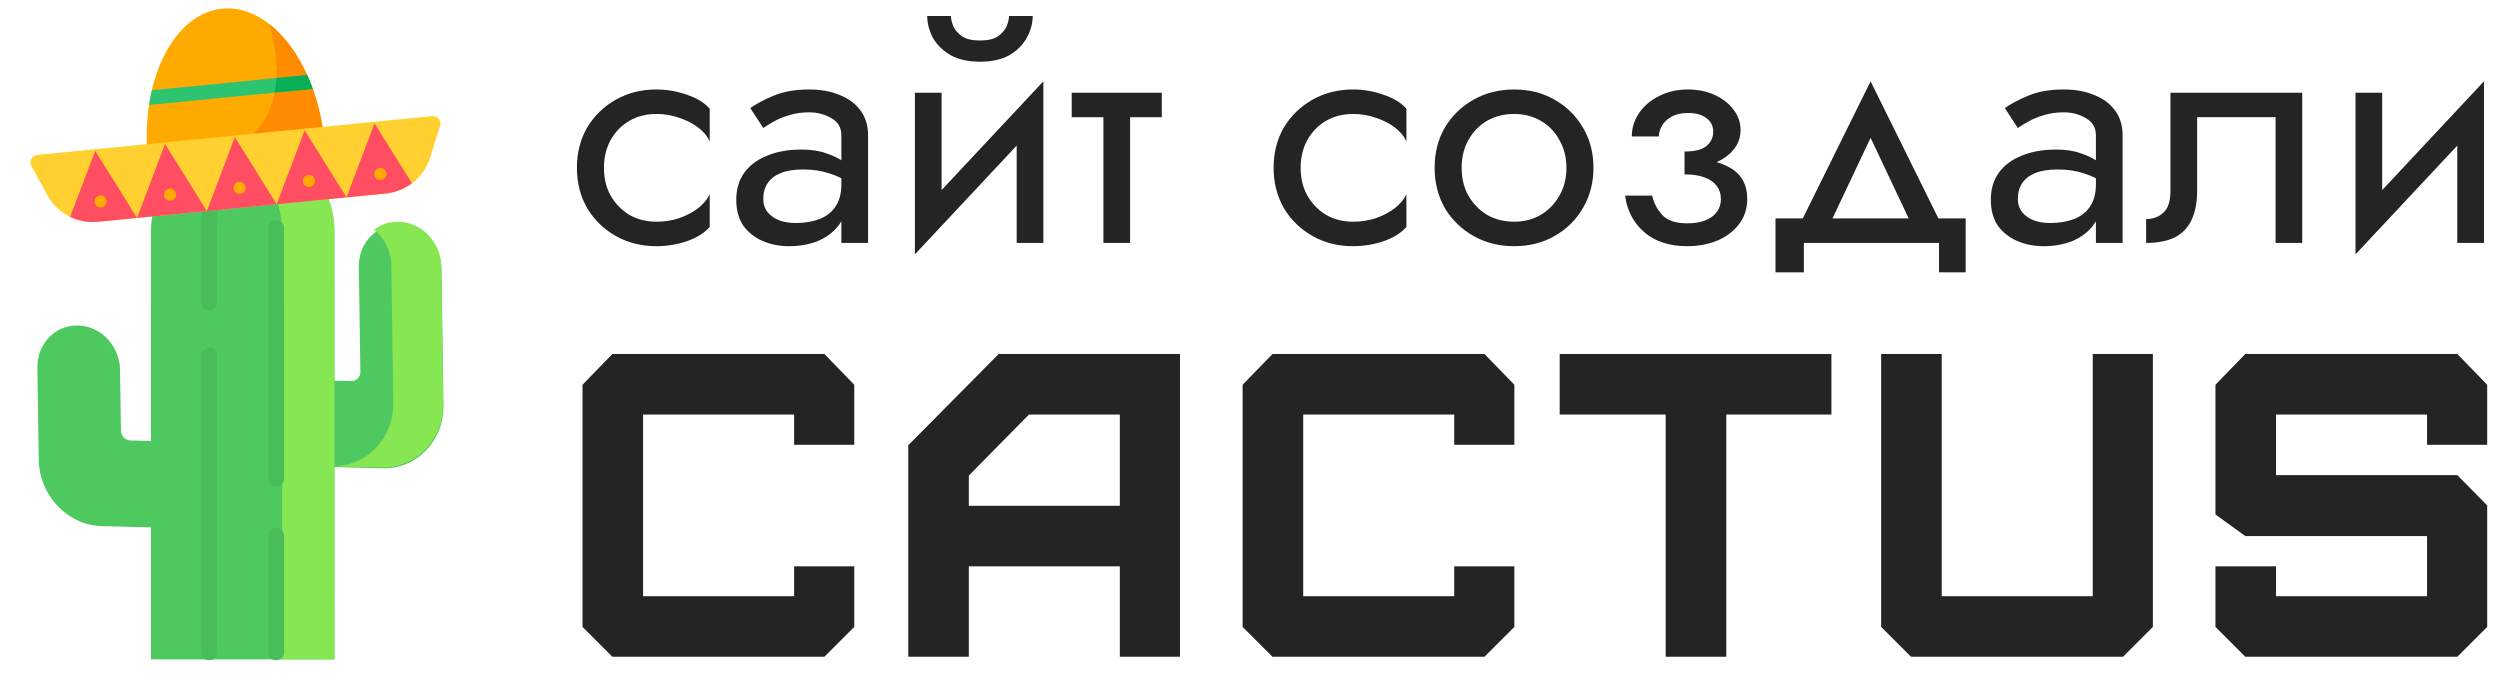
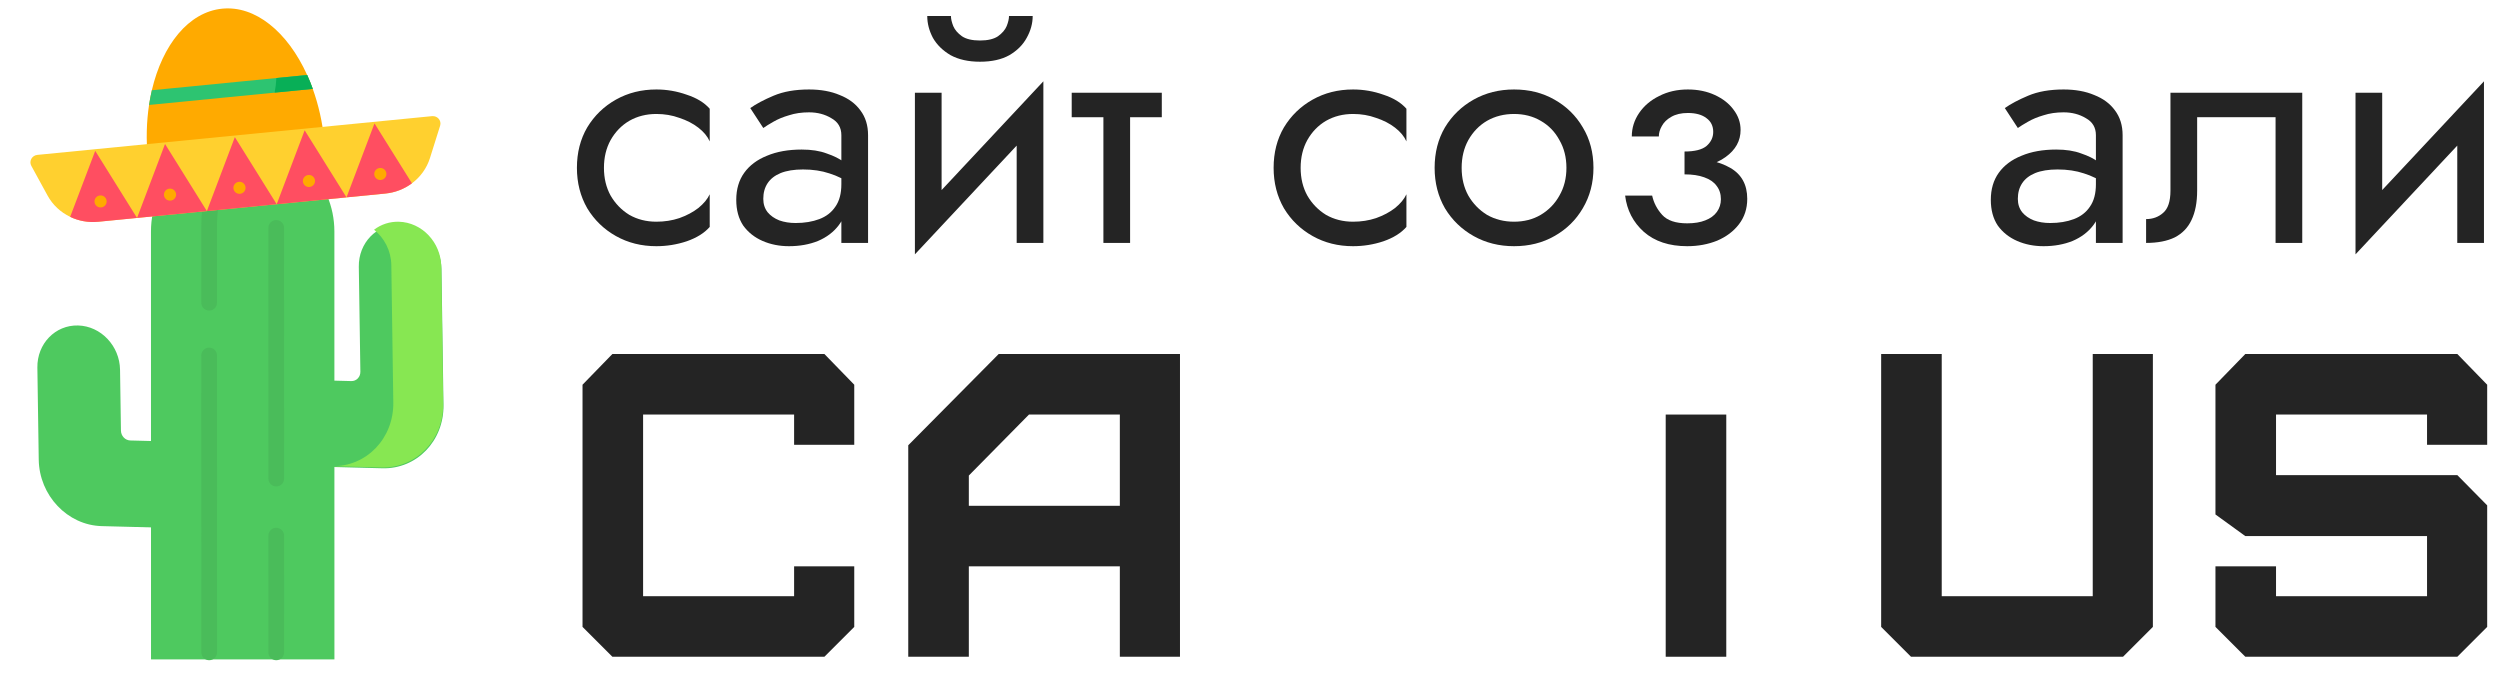
<svg xmlns="http://www.w3.org/2000/svg" width="392" height="108" viewBox="0 0 392 108" fill="none">
  <path d="M94.699 26.317C94.699 27.955 95.048 29.405 95.745 30.668C96.478 31.931 97.454 32.937 98.675 33.688C99.931 34.405 101.343 34.763 102.913 34.763C104.204 34.763 105.407 34.575 106.523 34.2C107.674 33.791 108.668 33.262 109.505 32.613C110.342 31.931 110.935 31.214 111.284 30.463V35.582C110.447 36.538 109.244 37.289 107.674 37.835C106.139 38.347 104.552 38.603 102.913 38.603C100.576 38.603 98.466 38.074 96.582 37.016C94.699 35.958 93.199 34.507 92.083 32.664C91.002 30.787 90.461 28.671 90.461 26.317C90.461 23.927 91.002 21.812 92.083 19.969C93.199 18.126 94.699 16.675 96.582 15.617C98.466 14.559 100.576 14.03 102.913 14.03C104.552 14.03 106.139 14.303 107.674 14.849C109.244 15.361 110.447 16.095 111.284 17.051V22.17C110.935 21.385 110.342 20.668 109.505 20.02C108.668 19.371 107.674 18.86 106.523 18.484C105.407 18.075 104.204 17.87 102.913 17.87C101.343 17.87 99.931 18.228 98.675 18.945C97.454 19.661 96.478 20.668 95.745 21.965C95.048 23.228 94.699 24.678 94.699 26.317Z" fill="#242424" />
  <path d="M119.683 31.18C119.683 31.999 119.91 32.699 120.363 33.279C120.817 33.825 121.427 34.251 122.195 34.558C122.962 34.831 123.817 34.968 124.758 34.968C126.154 34.968 127.392 34.763 128.473 34.354C129.555 33.944 130.392 33.296 130.985 32.408C131.612 31.521 131.926 30.344 131.926 28.876L132.763 31.436C132.763 32.937 132.345 34.234 131.508 35.326C130.706 36.384 129.624 37.203 128.264 37.783C126.903 38.33 125.386 38.603 123.712 38.603C122.212 38.603 120.835 38.33 119.579 37.783C118.323 37.237 117.312 36.435 116.544 35.378C115.812 34.285 115.445 32.937 115.445 31.333C115.445 29.661 115.864 28.245 116.701 27.084C117.538 25.924 118.724 25.037 120.259 24.422C121.794 23.774 123.607 23.45 125.7 23.45C127.235 23.45 128.543 23.654 129.624 24.064C130.741 24.439 131.63 24.883 132.293 25.395C132.956 25.873 133.409 26.265 133.653 26.572V28.979C132.467 28.16 131.264 27.562 130.043 27.187C128.822 26.777 127.445 26.572 125.909 26.572C124.514 26.572 123.346 26.76 122.404 27.136C121.497 27.511 120.817 28.04 120.363 28.723C119.91 29.405 119.683 30.224 119.683 31.18ZM119.683 20.071L117.643 16.948C118.55 16.3 119.771 15.651 121.305 15.003C122.84 14.354 124.689 14.03 126.851 14.03C128.7 14.03 130.304 14.32 131.665 14.9C133.06 15.447 134.141 16.249 134.908 17.307C135.711 18.365 136.112 19.661 136.112 21.197V38.091H131.926V21.197C131.926 20.003 131.403 19.115 130.357 18.535C129.345 17.921 128.177 17.614 126.851 17.614C125.7 17.614 124.654 17.767 123.712 18.075C122.77 18.348 121.95 18.689 121.253 19.098C120.59 19.474 120.067 19.798 119.683 20.071Z" fill="#242424" />
  <path d="M163.339 18.637L143.457 39.882L143.719 33.995L163.6 12.75L163.339 18.637ZM147.643 14.541V34.25L143.457 39.882V14.541H147.643ZM163.6 12.75V38.09H159.415V18.381L163.6 12.75ZM145.393 2.511H149.108C149.108 2.955 149.23 3.484 149.474 4.098C149.718 4.678 150.171 5.207 150.835 5.685C151.497 6.129 152.439 6.351 153.66 6.351C154.881 6.351 155.822 6.129 156.485 5.685C157.148 5.207 157.601 4.678 157.845 4.098C158.09 3.484 158.212 2.955 158.212 2.511H161.926C161.926 3.672 161.612 4.815 160.984 5.941C160.392 7.033 159.485 7.938 158.264 8.654C157.043 9.337 155.508 9.678 153.66 9.678C151.846 9.678 150.311 9.337 149.056 8.654C147.835 7.938 146.91 7.033 146.283 5.941C145.69 4.815 145.393 3.672 145.393 2.511Z" fill="#242424" />
  <path d="M168.043 14.541H182.17V18.381H168.043V14.541ZM173.014 15.565H177.199V38.09H173.014V15.565Z" fill="#242424" />
  <path d="M203.941 26.317C203.941 27.955 204.29 29.405 204.988 30.668C205.72 31.931 206.697 32.937 207.918 33.688C209.173 34.405 210.586 34.763 212.156 34.763C213.446 34.763 214.65 34.575 215.766 34.2C216.917 33.791 217.911 33.262 218.748 32.613C219.585 31.931 220.178 31.214 220.527 30.463V35.582C219.69 36.538 218.486 37.289 216.917 37.835C215.382 38.347 213.795 38.603 212.156 38.603C209.818 38.603 207.708 38.074 205.825 37.016C203.941 35.958 202.441 34.507 201.325 32.664C200.244 30.787 199.703 28.671 199.703 26.317C199.703 23.927 200.244 21.812 201.325 19.969C202.441 18.126 203.941 16.675 205.825 15.617C207.708 14.559 209.818 14.03 212.156 14.03C213.795 14.03 215.382 14.303 216.917 14.849C218.486 15.361 219.69 16.095 220.527 17.051V22.17C220.178 21.385 219.585 20.668 218.748 20.02C217.911 19.371 216.917 18.86 215.766 18.484C214.65 18.075 213.446 17.87 212.156 17.87C210.586 17.87 209.173 18.228 207.918 18.945C206.697 19.661 205.72 20.668 204.988 21.965C204.29 23.228 203.941 24.678 203.941 26.317Z" fill="#242424" />
  <path d="M224.949 26.317C224.949 23.927 225.49 21.812 226.571 19.969C227.687 18.126 229.187 16.675 231.07 15.617C232.954 14.559 235.065 14.03 237.401 14.03C239.773 14.03 241.883 14.559 243.732 15.617C245.616 16.675 247.098 18.126 248.179 19.969C249.295 21.812 249.854 23.927 249.854 26.317C249.854 28.671 249.295 30.787 248.179 32.664C247.098 34.507 245.616 35.958 243.732 37.016C241.883 38.074 239.773 38.603 237.401 38.603C235.065 38.603 232.954 38.074 231.07 37.016C229.187 35.958 227.687 34.507 226.571 32.664C225.49 30.787 224.949 28.671 224.949 26.317ZM229.187 26.317C229.187 27.955 229.536 29.405 230.234 30.668C230.966 31.931 231.942 32.937 233.163 33.688C234.419 34.405 235.832 34.763 237.401 34.763C238.971 34.763 240.366 34.405 241.587 33.688C242.843 32.937 243.819 31.931 244.517 30.668C245.249 29.405 245.616 27.955 245.616 26.317C245.616 24.678 245.249 23.228 244.517 21.965C243.819 20.668 242.843 19.661 241.587 18.945C240.366 18.228 238.971 17.87 237.401 17.87C235.832 17.87 234.419 18.228 233.163 18.945C231.942 19.661 230.966 20.668 230.234 21.965C229.536 23.228 229.187 24.678 229.187 26.317Z" fill="#242424" />
  <path d="M264.133 26.317V23.757C265.739 23.757 266.89 23.467 267.586 22.887C268.284 22.272 268.633 21.538 268.633 20.685C268.633 19.764 268.284 19.047 267.586 18.535C266.89 17.989 265.912 17.716 264.655 17.716C263.61 17.716 262.738 17.921 262.039 18.331C261.376 18.706 260.889 19.184 260.575 19.764C260.26 20.31 260.105 20.856 260.105 21.402H255.866C255.866 20.071 256.25 18.842 257.016 17.716C257.786 16.59 258.831 15.703 260.158 15.054C261.482 14.372 262.982 14.03 264.655 14.03C266.226 14.03 267.638 14.32 268.895 14.9C270.151 15.481 271.126 16.249 271.824 17.204C272.556 18.16 272.923 19.218 272.923 20.378C272.923 22.085 272.139 23.501 270.568 24.627C269.033 25.753 266.889 26.317 264.133 26.317ZM264.552 38.603C261.726 38.603 259.459 37.852 257.75 36.35C256.077 34.849 255.099 32.954 254.82 30.668H259.057C259.303 31.794 259.826 32.801 260.627 33.688C261.429 34.575 262.738 35.019 264.552 35.019C265.668 35.019 266.611 34.865 267.377 34.558C268.179 34.251 268.789 33.808 269.209 33.227C269.626 32.647 269.837 31.982 269.837 31.231C269.837 30.412 269.608 29.712 269.156 29.132C268.736 28.552 268.093 28.108 267.221 27.801C266.382 27.494 265.354 27.34 264.133 27.34V24.781C267.133 24.781 269.523 25.293 271.302 26.317C273.081 27.34 273.968 28.961 273.968 31.18C273.968 32.716 273.533 34.047 272.661 35.173C271.824 36.265 270.691 37.118 269.262 37.732C267.829 38.312 266.261 38.603 264.552 38.603Z" fill="#242424" />
-   <path d="M293.309 21.606L286.246 36.554H281.537L293.309 12.749L305.082 36.554H300.373L293.309 21.606ZM304.037 38.09H282.846V42.697H278.398V34.25H308.22V42.697H304.037V38.09Z" fill="#242424" />
  <path d="M316.397 31.18C316.397 31.999 316.623 32.699 317.078 33.279C317.53 33.825 318.14 34.251 318.91 34.558C319.676 34.831 320.53 34.968 321.472 34.968C322.867 34.968 324.106 34.763 325.187 34.354C326.267 33.944 327.106 33.296 327.699 32.408C328.325 31.521 328.639 30.344 328.639 28.876L329.479 31.436C329.479 32.937 329.059 34.234 328.222 35.326C327.42 36.384 326.337 37.203 324.978 37.783C323.616 38.33 322.101 38.603 320.425 38.603C318.927 38.603 317.547 38.33 316.294 37.783C315.037 37.237 314.024 36.435 313.258 35.378C312.524 34.285 312.16 32.937 312.16 31.333C312.16 29.661 312.577 28.245 313.414 27.084C314.251 25.924 315.437 25.037 316.972 24.422C318.507 23.774 320.322 23.45 322.415 23.45C323.948 23.45 325.257 23.654 326.337 24.064C327.453 24.439 328.343 24.883 329.006 25.395C329.669 25.873 330.122 26.265 330.366 26.572V28.979C329.182 28.16 327.978 27.562 326.757 27.187C325.536 26.777 324.159 26.572 322.623 26.572C321.229 26.572 320.06 26.76 319.118 27.136C318.211 27.511 317.53 28.04 317.078 28.723C316.623 29.405 316.397 30.224 316.397 31.18ZM316.397 20.071L314.356 16.948C315.263 16.3 316.484 15.651 318.02 15.003C319.553 14.354 321.402 14.03 323.566 14.03C325.413 14.03 327.019 14.32 328.378 14.9C329.772 15.447 330.855 16.249 331.622 17.307C332.423 18.365 332.826 19.661 332.826 21.197V38.091H328.639V21.197C328.639 20.003 328.116 19.115 327.071 18.535C326.059 17.921 324.89 17.614 323.566 17.614C322.415 17.614 321.367 17.767 320.425 18.075C319.485 18.348 318.663 18.689 317.967 19.098C317.304 19.474 316.781 19.798 316.397 20.071Z" fill="#242424" />
  <path d="M360.993 14.541V38.09H356.809V18.381H344.513V29.899C344.513 31.742 344.217 33.278 343.624 34.507C343.064 35.701 342.192 36.605 341.008 37.22C339.822 37.8 338.322 38.09 336.508 38.09V34.353C337.553 34.353 338.443 34.029 339.176 33.38C339.943 32.732 340.327 31.572 340.327 29.899V14.541H360.993Z" fill="#242424" />
  <path d="M389.225 18.637L369.344 39.882L369.605 33.994L389.486 12.749L389.225 18.637ZM373.528 14.541V34.25L369.344 39.882V14.541H373.528ZM389.486 12.749V38.09H385.3V18.381L389.486 12.749Z" fill="#242424" />
  <path d="M129.266 102.978H96.021L91.34 98.299V60.324L96.021 55.509H129.266L133.947 60.324V69.749H124.516V65.002H100.838V93.484H124.516V88.805H133.947V98.299L129.266 102.978Z" fill="#242424" />
  <path d="M151.913 79.311H175.591V65.002H161.343L151.913 74.564V79.311ZM151.913 102.978H142.414V69.817L156.594 55.509H185.021V102.978H175.591V88.805H151.913V102.978Z" fill="#242424" />
-   <path d="M232.769 102.978H199.525L194.844 98.299V60.324L199.525 55.509H232.769L237.451 60.324V69.749H228.02V65.002H204.342V93.484H228.02V88.805H237.451V98.299L232.769 102.978Z" fill="#242424" />
-   <path d="M270.68 102.978H261.182V65.002H244.559V55.509H287.167V65.002H270.68V102.978Z" fill="#242424" />
+   <path d="M270.68 102.978H261.182V65.002H244.559V55.509V65.002H270.68V102.978Z" fill="#242424" />
  <path d="M294.965 55.509H304.463V93.484H328.141V55.509H337.572V98.299L332.891 102.978H299.646L294.965 98.299V55.509Z" fill="#242424" />
  <path d="M385.309 102.978H352.064L347.383 98.299V88.805H356.881V93.484H380.559V84.058H352.064L347.383 80.668V60.324L352.064 55.509H385.309L389.99 60.324V69.749H380.559V65.002H356.881V74.497H385.309L389.99 79.244V98.299L385.309 102.978Z" fill="#242424" />
  <path d="M20.425 69.066C20.044 69.056 19.675 68.888 19.402 68.599C19.128 68.31 18.971 67.924 18.965 67.525L18.823 57.979C18.767 54.236 15.821 51.127 12.241 51.034C8.661 50.941 5.805 53.898 5.86 57.641L6.074 72.078C6.158 77.691 10.578 82.355 15.948 82.495L28.823 82.831L28.622 69.28L20.425 69.066ZM30.641 72.661L59.97 73.426C65.339 73.566 69.625 69.129 69.541 63.516L69.225 42.164C69.169 38.422 66.222 35.313 62.642 35.219C59.063 35.126 56.206 38.084 56.261 41.826L56.506 58.287C56.512 58.685 56.366 59.064 56.1 59.339C55.835 59.614 55.472 59.762 55.09 59.753L30.44 59.11L30.641 72.661Z" fill="#4EC95F" />
  <path d="M62.542 34.768C61.132 34.729 59.766 35.169 58.649 36.022C60.265 37.309 61.328 39.325 61.36 41.568L61.67 63.099C61.751 68.76 57.422 73.234 52 73.094L59.825 73.297C65.246 73.437 69.576 68.962 69.494 63.301L69.185 41.77C69.13 37.996 66.156 34.861 62.542 34.768Z" fill="#87E752" />
  <path d="M52.438 103.39L52.431 36.29C52.431 28.363 45.992 21.938 38.05 21.938C30.108 21.937 23.671 28.363 23.672 36.289L23.679 103.389" fill="#4EC95F" />
-   <path d="M38.05 21.936C36.661 21.934 35.28 22.134 33.949 22.527C39.893 24.289 44.229 29.783 44.23 36.288L44.236 103.388L52.437 103.388L52.432 36.288C52.431 28.361 45.992 21.936 38.05 21.936Z" fill="#87E752" />
  <path d="M43.316 82.758C42.989 82.758 42.676 82.886 42.446 83.113C42.215 83.34 42.085 83.648 42.085 83.97L42.087 102.312C42.087 102.632 42.217 102.941 42.447 103.168C42.678 103.395 42.991 103.523 43.318 103.523C43.644 103.523 43.957 103.395 44.188 103.168C44.418 102.941 44.548 102.632 44.548 102.312L44.546 83.97C44.546 83.649 44.416 83.341 44.186 83.113C43.955 82.886 43.642 82.758 43.316 82.758ZM43.311 34.506C42.984 34.506 42.671 34.634 42.441 34.861C42.21 35.088 42.08 35.396 42.08 35.718L42.084 75.065C42.084 75.387 42.214 75.695 42.445 75.922C42.676 76.149 42.989 76.277 43.315 76.277C43.641 76.277 43.954 76.149 44.185 75.922C44.416 75.695 44.545 75.387 44.545 75.065L44.541 35.718C44.541 35.396 44.412 35.088 44.181 34.861C43.95 34.634 43.637 34.506 43.311 34.506ZM31.562 35.717L31.564 47.489C31.564 47.81 31.693 48.118 31.924 48.345C32.155 48.573 32.468 48.7 32.794 48.7C33.12 48.7 33.433 48.573 33.664 48.345C33.895 48.118 34.024 47.81 34.024 47.489L34.023 35.717C34.022 25.638 39.247 22.012 39.279 21.994C38.161 21.889 37.03 21.927 35.919 22.091C34.163 23.858 31.561 27.809 31.562 35.717ZM32.795 54.507C32.468 54.507 32.155 54.634 31.925 54.861C31.694 55.089 31.564 55.397 31.564 55.718L31.569 102.311C31.569 102.632 31.699 102.941 31.929 103.167C32.16 103.395 32.473 103.522 32.8 103.522C33.126 103.522 33.439 103.395 33.669 103.168C33.9 102.941 34.03 102.632 34.03 102.311L34.025 55.718C34.025 55.559 33.993 55.402 33.932 55.255C33.87 55.108 33.779 54.974 33.665 54.861C33.551 54.749 33.415 54.66 33.266 54.599C33.116 54.538 32.956 54.507 32.795 54.507Z" fill="#4ABC5A" />
  <path d="M50.86 22.123L23.179 24.839C22.892 21.911 22.973 19.08 23.37 16.459C23.485 15.685 23.632 14.915 23.81 14.152C25.473 7.015 29.587 1.875 34.846 1.359C37.439 1.105 39.976 2.006 42.243 3.785C44.578 5.614 46.63 8.375 48.161 11.762C48.484 12.476 48.778 13.202 49.042 13.94C49.941 16.434 50.572 19.194 50.86 22.123Z" fill="#FFAA00" />
-   <path d="M50.86 22.121L35.941 23.585C45.293 19.262 43.727 8.943 42.243 3.783C44.579 5.613 46.63 8.373 48.162 11.76C48.485 12.474 48.778 13.201 49.042 13.938C49.942 16.432 50.572 19.192 50.86 22.121Z" fill="#FF8B00" />
  <path d="M49.044 13.937L23.371 16.457C23.487 15.682 23.634 14.912 23.811 14.149L48.163 11.759C48.486 12.473 48.779 13.2 49.044 13.937Z" fill="#2DC471" />
  <path d="M49.042 13.937L43.062 14.524C43.209 13.764 43.298 12.996 43.339 12.232L48.161 11.759C48.484 12.473 48.778 13.2 49.042 13.937Z" fill="#08AF57" />
  <path d="M69.013 19.711L67.417 24.785C66.913 26.389 65.91 27.758 64.594 28.741C63.414 29.625 61.982 30.196 60.435 30.348L15.394 34.769C13.847 34.92 12.33 34.638 11.001 34.001C9.519 33.292 8.269 32.144 7.462 30.669L4.91 26.003C4.509 25.267 5.008 24.369 5.865 24.285L67.742 18.212C68.598 18.128 69.263 18.912 69.013 19.711Z" fill="#FFD02F" />
  <path d="M21.491 34.175L15.393 34.773C13.846 34.925 12.329 34.643 11 34.005L14.93 23.652L21.491 34.175Z" fill="#FF4E61" />
  <path d="M32.437 33.097L25.877 22.575L21.488 34.172L32.437 33.097ZM43.385 32.023L36.824 21.5L32.437 33.097L43.385 32.023ZM54.333 30.948L47.772 20.426L43.385 32.023L54.333 30.948Z" fill="#FF4E61" />
  <path d="M64.59 28.738C63.41 29.622 61.978 30.194 60.431 30.346L54.332 30.944L58.721 19.347L64.59 28.738Z" fill="#FF4E61" />
  <path d="M15.869 32.523L15.855 32.525C15.731 32.537 15.606 32.525 15.487 32.489C15.368 32.453 15.258 32.394 15.162 32.315C15.066 32.236 14.986 32.14 14.928 32.031C14.869 31.922 14.833 31.802 14.821 31.678C14.796 31.43 14.872 31.181 15.032 30.988C15.191 30.794 15.421 30.672 15.67 30.648L15.684 30.646C15.934 30.622 16.183 30.697 16.377 30.856C16.571 31.014 16.694 31.243 16.718 31.492C16.742 31.741 16.667 31.99 16.508 32.183C16.348 32.376 16.118 32.499 15.869 32.523ZM26.759 31.454L26.745 31.456C26.622 31.468 26.497 31.456 26.378 31.42C26.259 31.384 26.149 31.325 26.053 31.247C25.957 31.168 25.877 31.071 25.819 30.962C25.76 30.853 25.724 30.733 25.712 30.61C25.687 30.361 25.763 30.113 25.922 29.919C26.082 29.726 26.311 29.603 26.561 29.579L26.575 29.578C26.825 29.553 27.074 29.628 27.268 29.787C27.462 29.946 27.584 30.174 27.609 30.423C27.633 30.672 27.558 30.921 27.398 31.114C27.239 31.308 27.009 31.43 26.759 31.454ZM37.65 30.386L37.636 30.387C37.386 30.412 37.137 30.336 36.943 30.177C36.749 30.019 36.626 29.79 36.602 29.541C36.577 29.292 36.653 29.044 36.812 28.85C36.972 28.657 37.202 28.534 37.451 28.51L37.466 28.509C37.715 28.484 37.965 28.559 38.158 28.718C38.352 28.877 38.475 29.106 38.499 29.355C38.524 29.604 38.448 29.852 38.289 30.045C38.13 30.239 37.9 30.361 37.65 30.386ZM48.54 29.317L48.526 29.318C48.277 29.343 48.027 29.267 47.833 29.109C47.64 28.95 47.517 28.721 47.492 28.472C47.468 28.223 47.544 27.975 47.703 27.781C47.862 27.588 48.092 27.466 48.342 27.441L48.356 27.44C48.605 27.415 48.855 27.491 49.048 27.649C49.242 27.808 49.365 28.037 49.389 28.286C49.441 28.805 49.061 29.266 48.54 29.317ZM59.732 28.218L59.718 28.22C59.469 28.244 59.219 28.169 59.026 28.01C58.832 27.852 58.709 27.623 58.684 27.374C58.66 27.125 58.736 26.876 58.895 26.683C59.055 26.49 59.284 26.367 59.534 26.343L59.548 26.341C59.798 26.317 60.047 26.392 60.241 26.551C60.435 26.71 60.558 26.939 60.582 27.187C60.633 27.706 60.252 28.168 59.732 28.218Z" fill="#FFAA00" />
</svg>